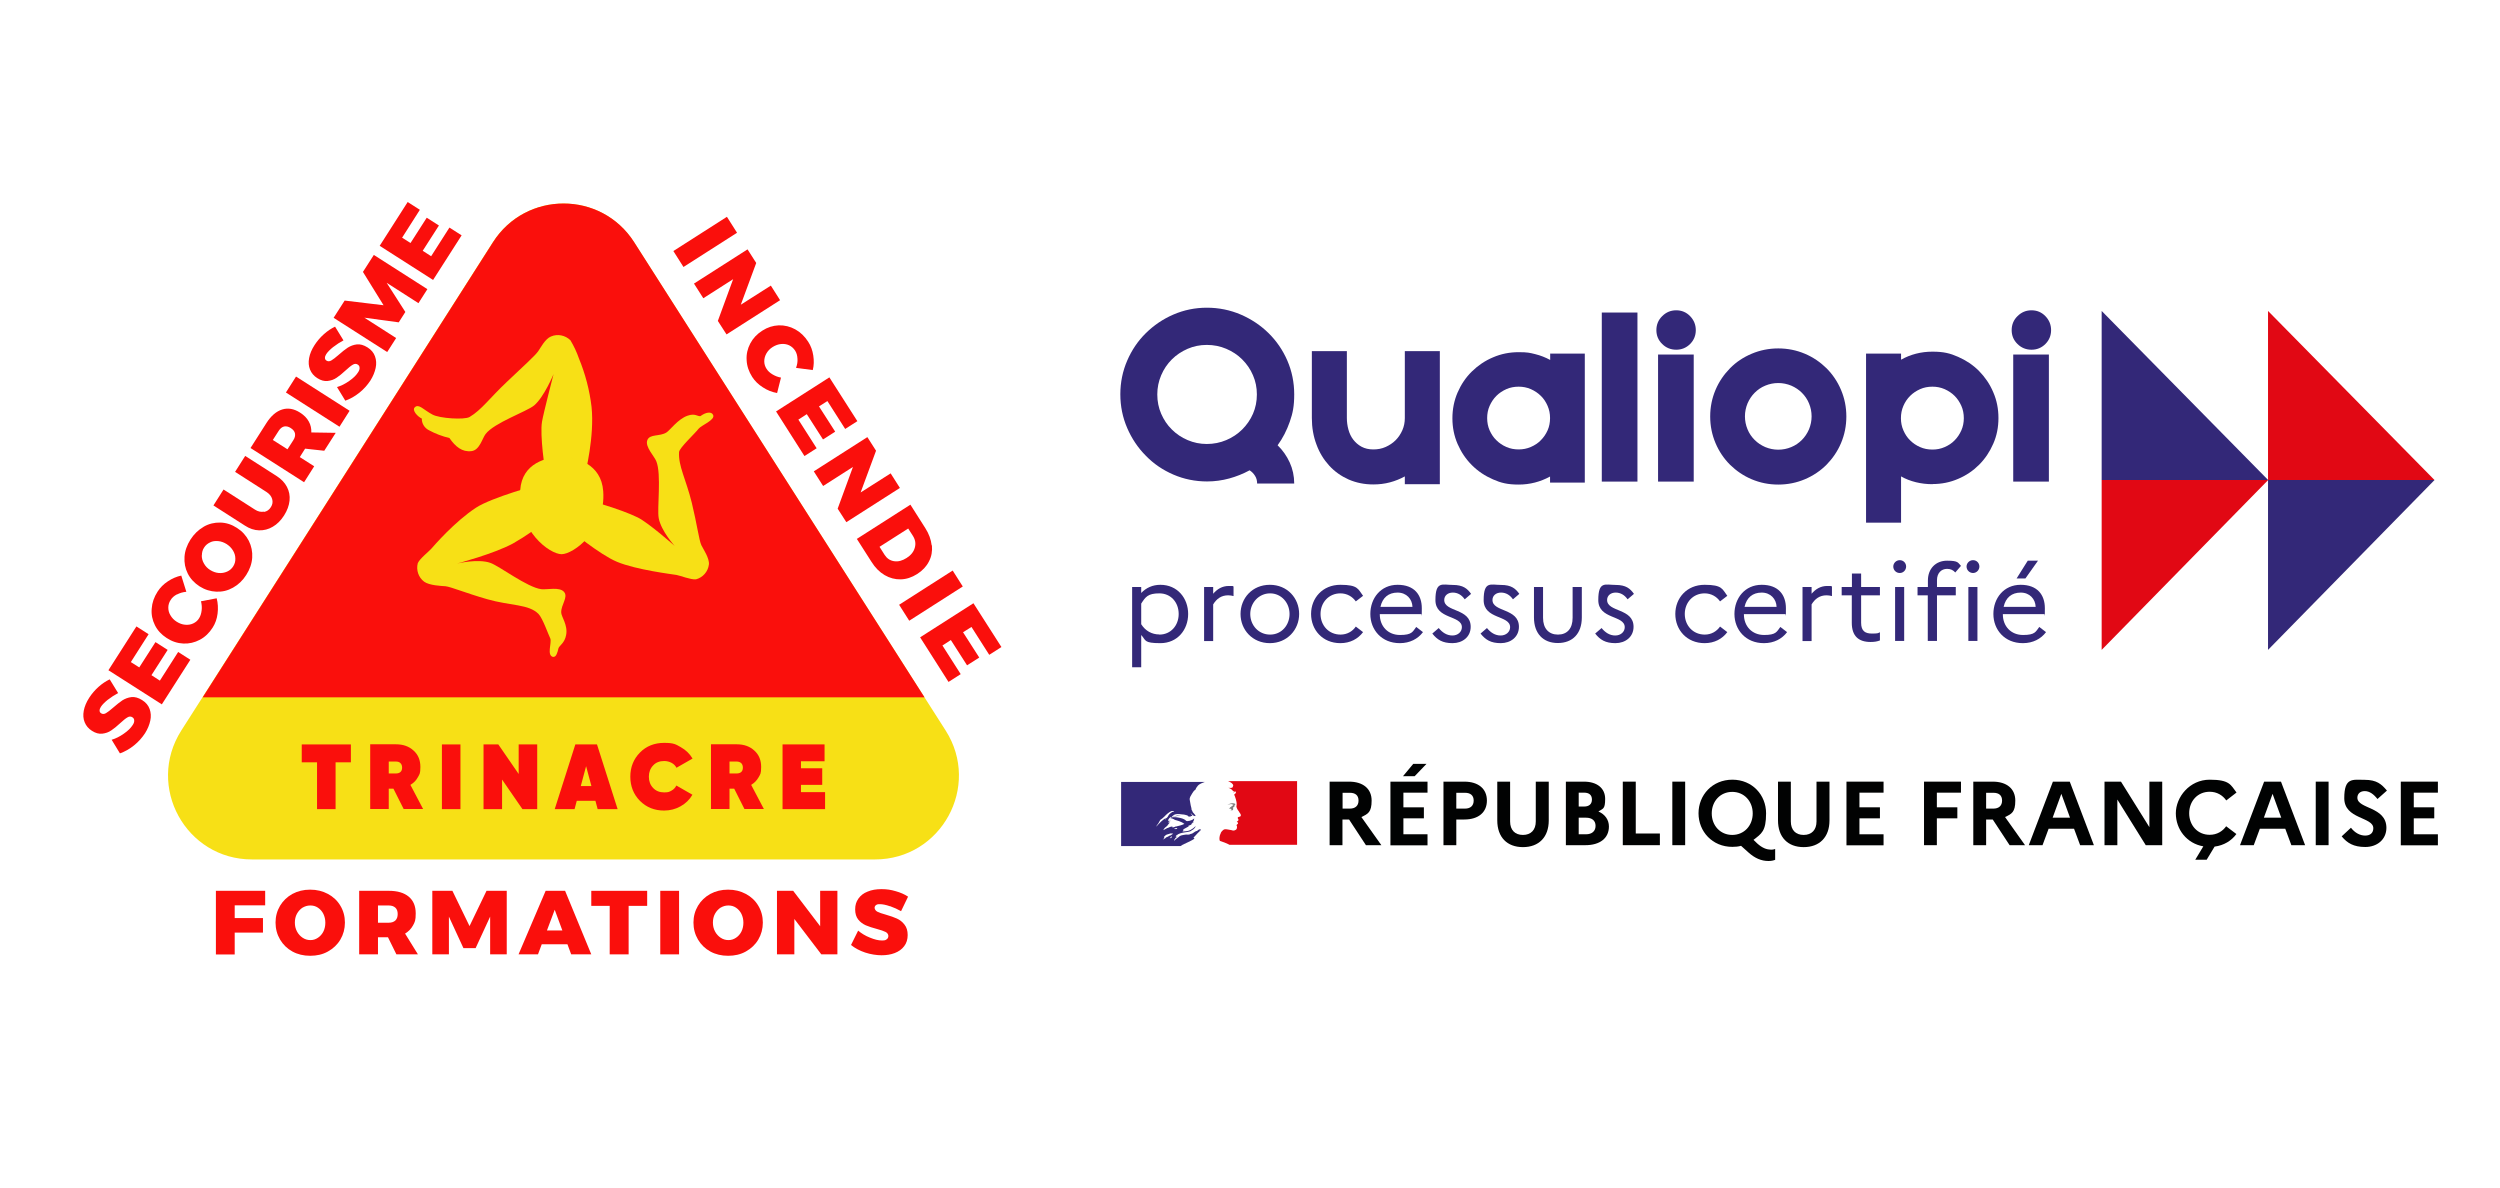
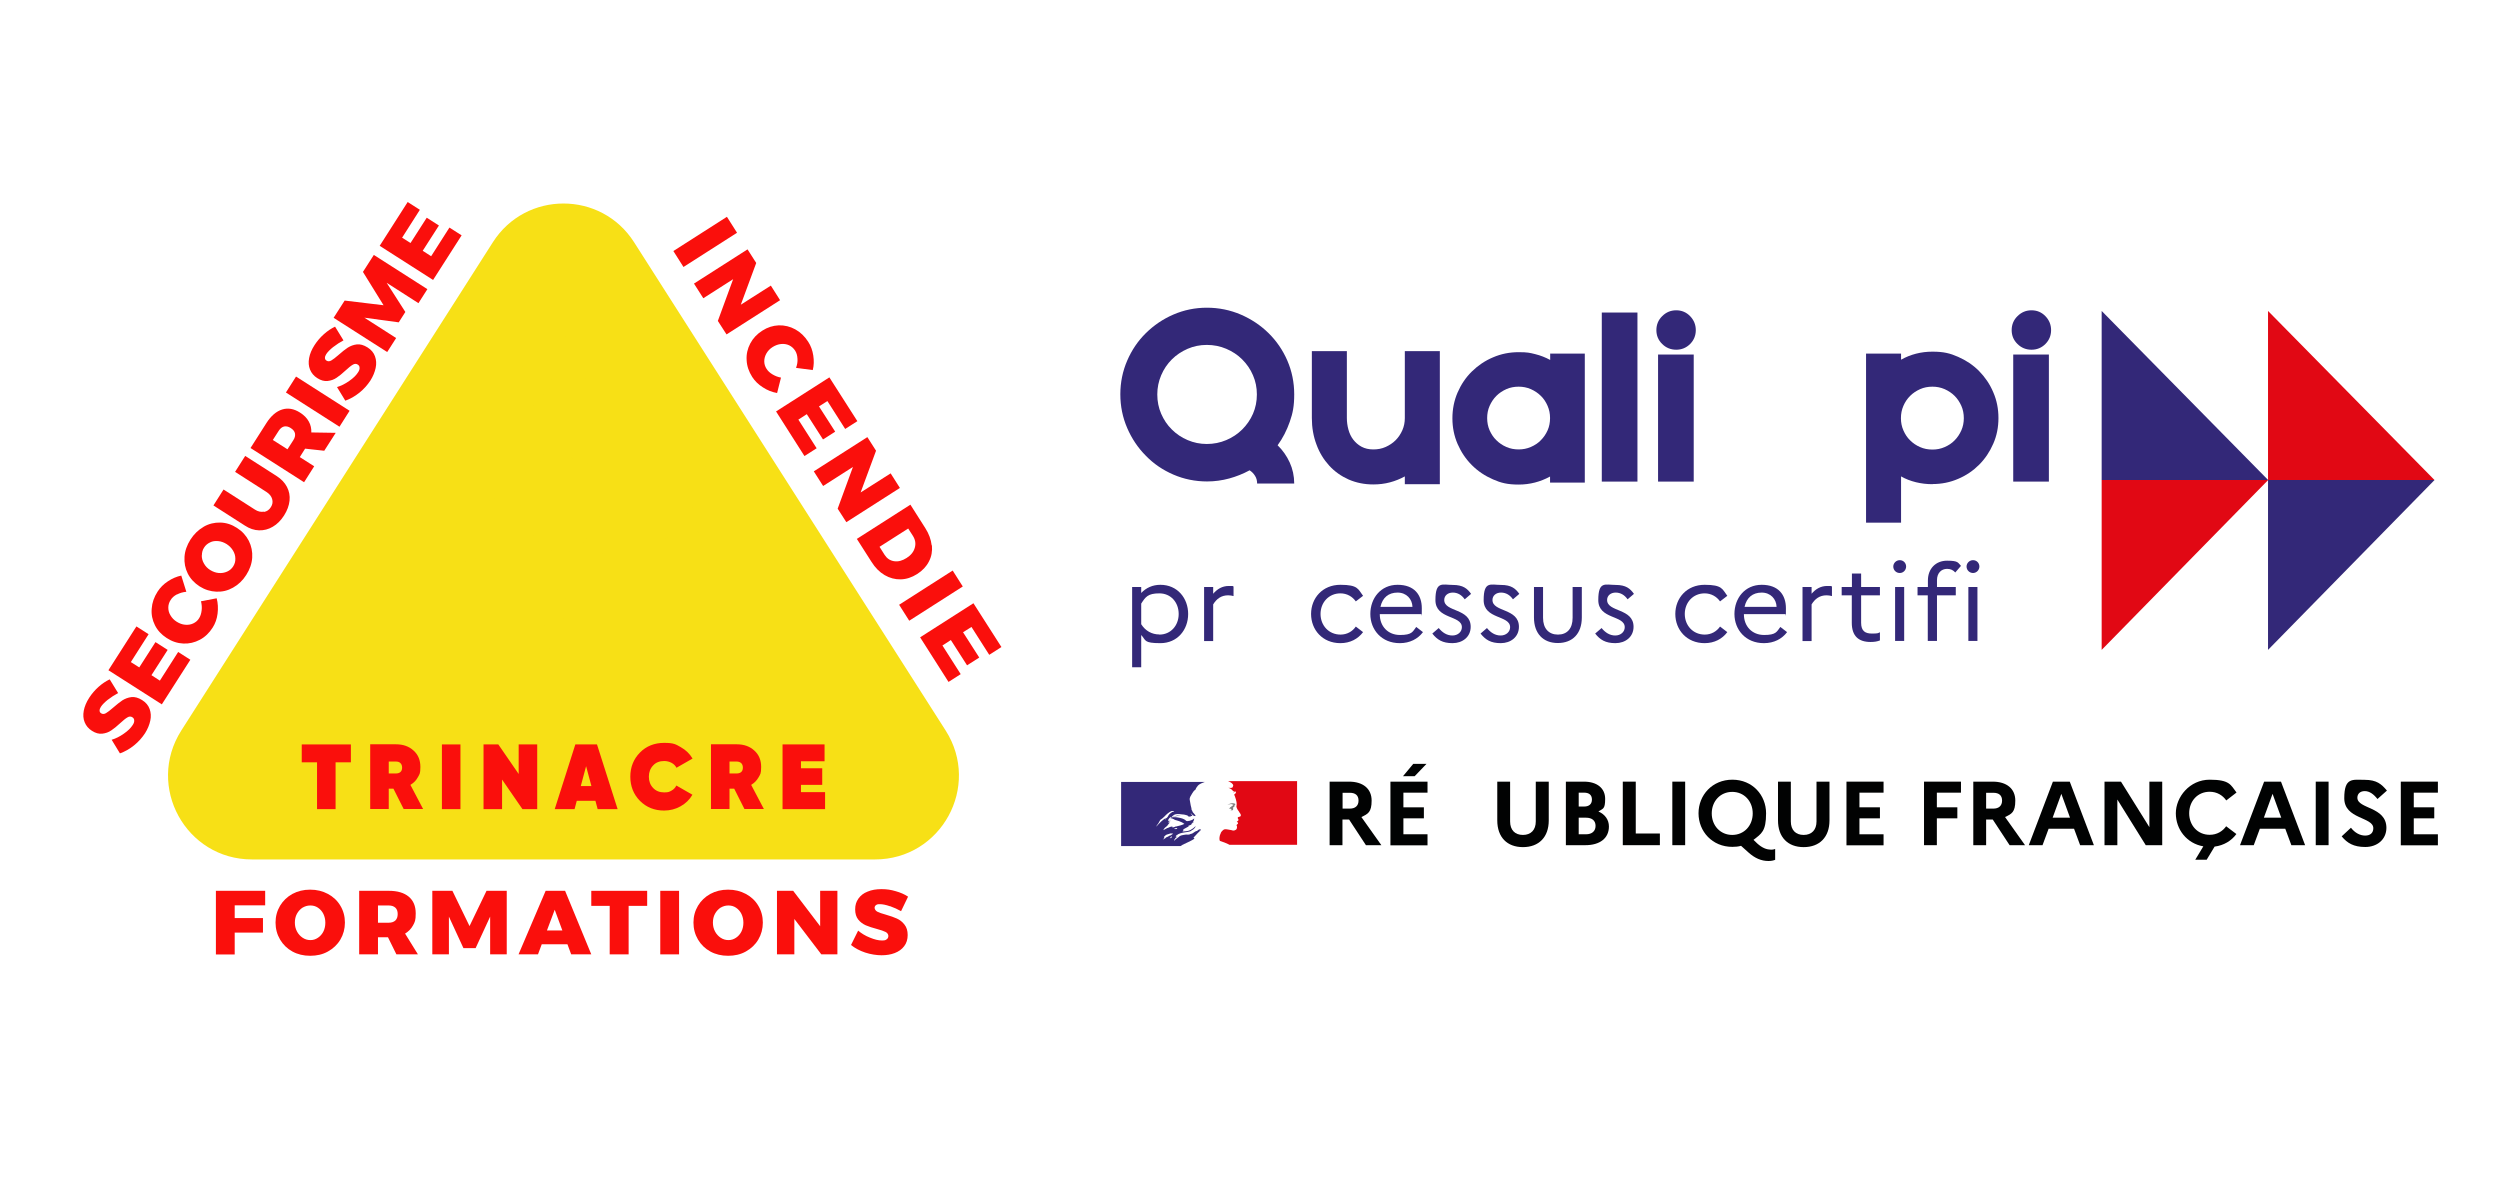
<svg xmlns="http://www.w3.org/2000/svg" id="Calque_1" viewBox="0 0 1928 915.9">
  <defs>
    <style>      .st0, .st1 {        fill: none;      }      .st2 {        fill: #e10814;      }      .st3 {        fill: gray;      }      .st4, .st5 {        fill-rule: evenodd;      }      .st4, .st6 {        fill: #f7e016;      }      .st5, .st7 {        fill: #fa0f0c;      }      .st1 {        stroke: #010202;        stroke-miterlimit: 10;        stroke-width: .2px;      }      .st8 {        fill: #293173;      }      .st9 {        fill: #332878;      }      .st10 {        fill: #010202;      }    </style>
  </defs>
  <g id="Texte_-_Vector">
    <g>
      <path class="st8" d="M908,645.6s0,0,0,0c.1,0,.3-.2.4-.2,0,0,0,0,0,0-.1,0-.2.2-.4.3" />
      <path class="st8" d="M926.1,639.5s0,0-.1,0c0,0,.1,0,.1,0" />
      <rect class="st0" x="863.4" y="239.9" width="1014.2" height="262.3" />
      <path class="st8" d="M926.2,639.7s0,0-.1,0c0,0,.1,0,.1,0" />
      <g>
        <path class="st9" d="M873.1,452.7h7v4.6c3.8-4,8.8-6.3,14.8-6.3,13.1,0,21.4,10.3,21.4,22.5s-8.3,22.5-21.4,22.5-11-2.2-14.8-6.3v24.9h-7v-62ZM894.1,489.4c8.8,0,14.9-7,14.9-15.9s-6-15.9-14.9-15.9-10.7,2.8-14,7.9v15.9c3.2,5.1,8.2,7.9,14,7.9Z" />
        <path class="st9" d="M928.6,452.7h7v5.2c3.1-3.6,6.9-6,12.1-6s2.6.2,3.6.5v7.3c-1.2-.3-2.5-.6-4.1-.6-5.5,0-9,2.8-11.6,7v28.3h-7v-41.6h0Z" />
-         <path class="st9" d="M1001.9,473.5c0,12.1-9.2,22.5-22.6,22.5s-22.6-10.3-22.6-22.5,9.1-22.5,22.6-22.5,22.6,10.3,22.6,22.5ZM994.5,473.5c0-8.7-6.4-15.9-15-15.9s-15.3,7.2-15.3,15.9,6.4,15.9,15.3,15.9,15-7.3,15-15.9Z" />
        <path class="st9" d="M1045.6,483.2l5.6,4.3c-3.9,5.2-9.9,8.5-17.5,8.5-13.8,0-22.6-10.3-22.6-22.5s8.8-22.5,22.6-22.5,13.6,3.4,17.5,8.5l-5.6,4.3c-2.6-3.7-6.8-6.2-11.9-6.2-8.9,0-15.3,7-15.3,15.9s6.4,15.9,15.4,15.9c5.1,0,9.3-2.5,11.8-6.2Z" />
        <path class="st9" d="M1079.5,496c-14,0-22.7-10.3-22.7-22.5s8.1-22.5,21-22.5,18.7,7.7,18.7,18.1-.2,3.3-.5,4.5h-31.9v.2c0,9.2,6.3,15.9,15.6,15.9s9.7-2.5,12.5-6.2l5.2,4c-3.9,5.2-10.1,8.5-17.8,8.5ZM1064.6,468h24.7c-.2-6-4.6-11-11.5-11s-11.6,3.8-13.2,11Z" />
        <path class="st9" d="M1109.5,484.3c2.9,3.6,6.4,5.8,10.6,5.8s7.3-2.8,7.3-6.4c0-9.4-20.4-5.9-20.4-20.9s5.5-11.7,13.4-11.7,11.2,2.8,14.1,6.9l-4.9,4.2c-2.3-3.3-5.4-5.2-9.2-5.2s-6.6,2.3-6.6,5.7c0,9.5,20.4,6.2,20.4,20.7,0,7.8-6.3,12.6-14,12.6s-11.8-2.6-15.6-7.4l5-4.3Z" />
        <path class="st9" d="M1146.7,484.3c2.9,3.6,6.4,5.8,10.6,5.8s7.3-2.8,7.3-6.4c0-9.4-20.4-5.9-20.4-20.9s5.5-11.7,13.4-11.7,11.2,2.8,14.1,6.9l-4.9,4.2c-2.3-3.3-5.4-5.2-9.2-5.2s-6.6,2.3-6.6,5.7c0,9.5,20.4,6.2,20.4,20.7,0,7.8-6.3,12.6-14,12.6s-11.8-2.6-15.6-7.4l5-4.3Z" />
        <path class="st9" d="M1212.8,452.7h7.1v23.5c0,12.5-7.2,19.7-18.5,19.7s-18.4-7.3-18.4-19.7v-23.5h7v23.8c0,8.2,4.4,12.9,11.5,12.9s11.3-4.7,11.3-12.9v-23.8h0Z" />
        <path class="st9" d="M1235.1,484.3c2.9,3.6,6.4,5.8,10.6,5.8s7.3-2.8,7.3-6.4c0-9.4-20.4-5.9-20.4-20.9s5.5-11.7,13.4-11.7,11.2,2.8,14.1,6.9l-4.9,4.2c-2.3-3.3-5.4-5.2-9.2-5.2s-6.6,2.3-6.6,5.7c0,9.5,20.4,6.2,20.4,20.7,0,7.8-6.3,12.6-14,12.6s-11.8-2.6-15.6-7.4l5-4.3Z" />
        <path class="st9" d="M1326.5,483.2l5.6,4.3c-3.9,5.2-9.9,8.5-17.5,8.5-13.8,0-22.6-10.3-22.6-22.5s8.8-22.5,22.6-22.5,13.6,3.4,17.5,8.5l-5.6,4.3c-2.6-3.7-6.8-6.2-11.9-6.2-8.9,0-15.3,7-15.3,15.9s6.4,15.9,15.4,15.9c5.1,0,9.2-2.5,11.8-6.2Z" />
        <path class="st9" d="M1360.3,496c-14,0-22.7-10.3-22.7-22.5s8.1-22.5,21-22.5,18.7,7.7,18.7,18.1-.2,3.3-.5,4.5h-31.9v.2c0,9.2,6.3,15.9,15.6,15.9s9.7-2.5,12.5-6.2l5.2,4c-3.9,5.2-10.1,8.5-17.8,8.5ZM1345.4,468h24.7c-.2-6-4.6-11-11.5-11s-11.6,3.8-13.2,11Z" />
        <path class="st9" d="M1390.1,452.7h7v5.2c3.1-3.6,6.9-6,12.1-6s2.6.2,3.6.5v7.3c-1.2-.3-2.5-.6-4.1-.6-5.5,0-9,2.8-11.6,7v28.3h-7v-41.6Z" />
        <path class="st9" d="M1428.2,459.1h-7.9v-6.4h7.9v-10.4h7.1v10.4h14.5v6.4h-14.5v21.2c0,6.5,3.3,8.3,8.3,8.3s4.6-.3,6.2-1v6.3c-2,.8-4.2,1.2-7.2,1.2-9.3,0-14.5-4.6-14.5-14.8v-21.2Z" />
        <path class="st9" d="M1460.1,436.9c0-2.6,2.2-4.9,5-4.9s4.9,2.2,4.9,4.9-2.1,5-4.9,5-5-2.2-5-5ZM1461.5,452.7h7v41.6h-7v-41.6Z" />
        <path class="st9" d="M1486.8,452.7v-5.1c0-8.9,5.9-15.2,14.8-15.2s8.3,1.6,10.7,4l-4.4,5.1c-1.5-1.7-3.4-2.8-6.3-2.8-4.5,0-7.8,3.3-7.8,8.7v5.3h14.5v6.4h-14.5v35.2h-7.1v-35.2h-7.9v-6.4s7.9,0,7.9,0Z" />
        <path class="st9" d="M1516.6,436.9c0-2.6,2.2-4.9,5-4.9s4.9,2.2,4.9,4.9-2.2,5-4.9,5-5-2.2-5-5ZM1518,452.7h7v41.6h-7v-41.6Z" />
-         <path class="st9" d="M1560,496c-14,0-22.7-10.3-22.7-22.5s8.1-22.5,21-22.5,18.7,7.7,18.7,18.1-.2,3.3-.5,4.5h-31.9v.2c0,9.2,6.3,15.9,15.6,15.9s9.7-2.5,12.5-6.2l5.2,4c-3.9,5.2-10.1,8.5-17.8,8.5ZM1545.2,468h24.7c-.2-6-4.6-11-11.5-11s-11.6,3.8-13.2,11ZM1555.2,446.1l8.6-13.7h7.9l-9.7,13.7h-6.9Z" />
      </g>
      <polygon class="st2" points="1620.8 370.2 1749.2 370.2 1620.8 501.2 1620.8 370.2" />
      <polygon class="st9" points="1620.8 370.2 1749.2 370.2 1620.8 239.8 1620.8 370.2" />
      <polygon class="st9" points="1749.1 370.2 1877.5 370.2 1749.1 501.2 1749.1 370.2" />
      <polygon class="st2" points="1749.1 370.2 1877.5 370.2 1749.1 239.8 1749.1 370.2" />
      <path class="st9" d="M920.4,646c.5-.5,1.1-1.1,1.6-1.7h0c1-1.1,2-2.2,3.1-3.2.4-.3.7-.6,1-.8,0,0,0-.3.2-.4-.5.2-.7.6-1.2.8,0,0-.2,0,0-.2.3-.2.7-.5,1-.8h0c0,0,0,0,0-.2-1.2-.2-2.2.6-3,1.4-.2,0-.4,0-.5,0-1.4.5-2.4,1.7-3.8,2.2v-.2c-.6.2-1.1.5-1.7.7-.8.2-1.6,0-2.4,0-1.1.1-2.3.4-3.4.6h0c-.6.2-1.2.4-1.7.7,0,0,0,0,0,0,0,0,0,.1-.1.2-.2.2-.4.4-.6.5-.6.3-1,.8-1.5,1.2,0,0,0,0-.2,0-.5.5-1,1-1.5,1.4,0,0-.2,0-.3,0h0s0,0,0-.1c0-.1.2-.3.2-.4,0-.2.2-.3.3-.4.1-.2.2-.4.4-.6,0,0,0,0,0-.1,0,0,0,0-.1,0,.5-.4,1-.8,1.6-1.2h0c0,0-.2,0-.1-.1,0,0,.1-.2.2-.3,0,0,0,0,0,0h0c-.2,0-.3.1-.4.2-.2.2-.4.6-.7.6s0,0-.1,0c0,0,0,0,0,0h0s0,0,0,0c0,0,0,0,0,0,0,0,0,0,0,0,0,0,0,0,0,0,0,0,0,0,0,0,0,0,0,0,0-.1,0,0,0,0,0,0,0,0,0-.1.1-.2,0,0,0,0,0,0,0,0,0-.1,0-.2,0,0,0-.1,0-.2.2-.2.4-.4.6-.6h0c.4-.2.7-.4,1.1-.6,0,0,.1,0,.2-.1-.5.2-1,.4-1.5.7,0,0-.1,0-.2,0,0,0-.1,0-.2,0,0,0,0,0,0,0,0-.2.4-.3.6-.5,0,0,.2,0,.2,0,3-2.3,7.1-1.8,10.6-3,.3-.2.6-.4.8-.6.5-.2.8-.6,1.4-.9.7-.6,1.3-1.2,1.6-2.2,0,0,0-.2,0-.2-1.2,1.3-2.6,2.3-4.1,3.1-2,1-4.1.8-6.2,1.1.1-.2.3-.2.5-.2,0-.3.2-.4.4-.6h.3c0,0,0-.2.2-.2.2,0,.5,0,.4,0-.3-.4-.8.3-1.3,0,.2-.2.1-.5.3-.6h.4c0-.2.2-.4.2-.4,1.4-.8,2.7-1.5,4-2.2-.3,0-.5.3-.7,0,.2,0,0-.3.2-.3,1-.3,1.9-.8,2.9-1.2-.4,0-.7.3-1,0,.2,0,.3-.3.6-.3v-.3c0,0,0,0,.2,0,0,0-.2,0-.2,0,0-.2.4,0,.6-.3,0,0-.3,0-.3,0,.3-.4.8-.5,1.2-.6,0-.2-.4,0-.4-.2s0,0,.2,0h-.2c-.2,0,0-.3,0-.4.6-.7.6-1.5.8-2.2,0,0-.2,0-.2,0-.9,1-2.4,1.4-3.8,1.8h-.5c-.5.2-1.1.2-1.6,0-.4-.2-.6-.5-.9-.8-.8-.5-1.5-.8-2.3-1.1-2.3-.7-4.8-1.1-7.2-1,1-.6,2.2-.6,3.3-.9,1.6-.5,3.1-1,4.8-.9-.3,0-.7,0-.9,0-1.3,0-2.6.3-4,.6-.9.2-1.8.6-2.7.8-.6.2-.8.7-1.5.7v-.3c.9-1.1,2.1-2.2,3.5-2.3,1.7-.3,3.3,0,5,.2,1.2,0,2.3.4,3.5.7.5,0,.6.7.9.8.6.2,1.1,0,1.7.4,0-.2,0-.4,0-.6.4-.4.8,0,1.2,0,.7-.5-.7-1.3-1-2,0,0,.1-.2.1-.2.7.7,1.3,1.4,2.2,1.9.5.2,1.6.5,1.4,0-.5-1-1.4-1.9-2.2-2.8v-.4c-.2,0-.2,0-.3-.2v-.4c-.4-.2-.3-.6-.5-.8-.3-.5,0-1.1-.3-1.7-.2-.6-.3-1-.4-1.6-.3-1.6-.6-3-.8-4.5-.2-1.8,1-3.2,1.9-4.8.6-1.1,1.4-2.2,2.6-3,.3-1.1,1-2,1.8-3,.8-.9,2-1.5,2.9-1.9,1.3-.6,2.5-1,2.5-1h-64.6v49.5h45.8c1.8-1.3,3.6-1.9,6-3.1,1.2-.6,3.8-1.8,4.8-2.7M906.1,639.3c-.2,0-.6,0-.5,0,0-.5.8-.5,1.1-.6.2,0,.5-.3.7-.2.2.3.5.2.6.4-.6.6-1.3.3-2,.6M891.8,637.3s0,0,0-.2c1.2-1.6,2.2-3.1,3-4.8,1.2-.7,2.2-1.6,3.2-2.6,1.6-1.7,3.3-3.2,5.2-4.1.7-.3,1.7-.2,2.4,0-.3.4-.8.3-1.1.6,0,0-.2,0-.3,0,.1-.1.1-.2.1-.3-1,1-2.3,1.5-3,2.7-.6.9-.9,2.2-2.2,2.4-.4,0,0-.3,0-.2-2.9,1.8-4.9,3.9-7.2,6.5M899.5,631.1c0,.2-.2.2-.3.4,0,.2-.2.3-.4.4,0,0-.2,0-.2,0,0-.4.4-.8.7-.8.1,0,.1,0,.1.2M903.9,645.1c0,.1-.1.2-.2.3.1,0,.2,0,.1.2-.2.2-.4.4-.7.5,0,0,0,0-.1,0-.1,0-.2.2-.4.3-.1,0-.6,0-.5-.1.2-.2.4-.4.7-.6.1-.1.3-.2.4-.4,0,0,.1-.2.2-.2,0,0,.6,0,.5,0M902.2,644.3s0,0,0,0c-.4.2-.7.5-1.1.7-.4.2-.8.4-1.2.6t0,0s0,0-.2,0c-.4.2-.6.4-.9.7,0,0,0,0-.1.1h0s0,0,0,0c0,0,0,0-.1.1h0s0,0,0,0c0,0-.1.1-.2.2,0,0,0,0-.1.1,0,0-.2,0-.2,0h0c0,0-.1,0-.2,0,0,0,0,0-.2,0,0,0,0,0,0,0,0,0,0,0,0,0-.1,0-.2.2-.3.3-.2.2-.4.4-.6.6,0,0,0,0,0,0,0,0,0,0,0,0h0q0,0,0,0h0s0,0,0,.1h0s0,0,0,0c0,0,0,0,0,0h0c0,0,0-.2,0-.2h0s0,0,0,0c.1-.1.2-.2.3-.4h0s0,0,0-.1l.2-.2s0,0,0,0c0-.1.2-.3.3-.4,0,0,0,0,0,0,0,0,0,0,0,0,0,0,0-.1.1-.2,0,0,0-.1.1-.2h0s0,0,0,0c0,0,0-.2,0-.2,0,0,0,0,0,0,0,0,0,0,0,0,0,0,0,0,0-.1h0c0,0,0,0,0-.1,0,0,0,0,0,0,.1-.2.2-.3.4-.5,0,0,0,0,0,0-.1.1-.2.2-.4.3,0,0-.3,0-.2-.1,0,0,.2-.1.2-.2,0,0,0,0,0,0,.2-.2.3-.4.5-.5.1,0,.2-.2.3-.2h0c0-.1.1-.2.2-.3t0,0c.9-.8,2.4-.8,3.6-1.4.5-.2,1,0,1.5,0,.3,0,.6,0,.8.2-.9.5-1.7,1-2.4,1.5M904.1,637.8c0,0,.3,0,.4-.2h-.8c0,0,0,0,0-.2-.5,0-1,.3-1.5.4-.7.2-1.2.7-2,.8-1,.4-1.9,1.2-3,1.6,0,0,0,0,0-.2,0-.3.5-.4.6-.7,0,0,0-.2-.1-.2.8-1,1.8-1.6,2.7-2.4v-.3c.3-.4.7-.6.9-1,0-.3.5-.7.9-.8,0,0-.3,0-.3-.3-.4,0-.7.2-1.1,0,.2-.2.4-.3.6-.3,0,0-.2,0-.2-.1,0-.2.2-.4.5-.5s.8,0,1.1-.4c-.6,0-1.4.2-2.1-.2.5-1.2,1.2-2.2,2.3-2.8,0,0,.3,0,.3,0,0,.5-.3.8-.8.9.8.2,1.5.2,2.2.6-.1.2-.3,0-.4,0,.5.3,1,0,1.5.5-.3.3-.6,0-.8,0,2.9.8,6,1.5,8.4,3.4-2.1,1-4.2,1.5-6.4,2-.3,0-.5,0-.7,0,0,0,0,.3-.1.3-.4,0-.6,0-.9.2-.3.2-.9.3-1.2,0" />
      <path class="st2" d="M1000.2,602.4h-53.2s.1,0,.5.2c.4.2,1,.5,1.4.7.7.4,1.3.8,1.8,1.5.2.3.5.8.3,1.2-.2.5-.3,1.2-.7,1.4-.6.3-1.3.3-2,.2-.4,0-.7,0-1.1-.2,1.4.6,2.7,1.2,3.6,2.5.1.2.5.3.8.3s0,.2,0,.3c-.2.2-.4.3-.3.6h.3c.5-.2.4-1.1,1-.8.5.3.7.9.4,1.4-.4.4-.8.6-1.1.9,0,.2,0,.5,0,.6.3.4.4.7.5,1.1.3.7.4,1.4.7,2.1.4,1.4.7,2.8.6,4.2,0,.7-.4,1.4,0,2.2.2.7.6,1.3,1,2,.4.6.8.9,1,1.5.6.9,1.6,1.9,1.1,3-.3.7-1.3.5-2,.9-.6.5-.1,1.2.2,1.7.5.8-.6,1.4-1.2,1.7.2.3.6.2.6.4,0,.5.6.7.3,1.2-.4.6-1.5.8-.9,1.7.4.7.1,1.4,0,2.1-.3.8-1,1.2-1.7,1.4-.6.2-1.2.2-1.8,0-.2,0-.4-.2-.6-.2-1.6-.2-3.2-.7-4.8-.7-.5,0-.9.2-1.3.4-.4.3-.8.6-1.1,1h0c0,0-.1.2-.2.2,0,0,0,0-.1.1,0,0,0,0,0,0-.3.3-.5.7-.7,1.1,0,0,0,0,0,0s0,0,0,.1c-.3.6-.5,1.1-.7,1.7-.6,2.1-.4,4,0,4.4.1.1,3.1,1,5.1,1.9,1,.4,1.6.8,2.2,1.1h52.2v-49.5h0Z" />
      <path class="st3" d="M950.2,620.4c.4,0,.9,0,.9.3-.2.7-1.3.9-1.9,1.7h-.3c-.3.2-.2.7-.5.7-.3,0-.6,0-.8,0,.4.4.8.6,1.4.6,0,0,.3.2.3.4,0,0,0,0,.2,0,0,0,.2,0,.2,0v.4c-.3.4-.7.2-1.1.3.7.2,1.5.2,2.1,0,.6-.2,0-1.1.4-1.6-.2,0,0-.3-.2-.3.2-.2.4-.5.6-.6.2,0,.5,0,.6-.3,0-.2-.4-.3-.3-.5.6-.4,1-.9.8-1.5,0-.3-.8-.3-1.3-.5-.5-.2-1,0-1.6,0-.5,0-.9.3-1.4.4-.6.2-1.2.6-1.8.9.7-.3,1.3-.4,2.1-.6.6,0,1-.2,1.6,0" />
      <g>
        <path class="st10" d="M1025.4,602.8h15c10.8,0,17.4,5.5,17.4,14.6s-2.9,10.3-7.9,12.7l15.4,21.7h-11.9l-13-19.8h-5.1v19.8h-9.9v-49h0ZM1035.4,611.3v12.3h5.6c4.2,0,6.7-2.2,6.7-6.2s-2.4-6-6.7-6h-5.6Z" />
        <path class="st10" d="M1072.3,602.8h28.6v8.5h-18.6v11.3h15.8v8.5h-15.8v12.3h18.6v8.5h-28.6v-49ZM1082,598.6l7.9-9.5h10.2l-9.1,9.5h-9Z" />
-         <path class="st10" d="M1113.1,602.8h16.2c10.8,0,17.4,5.5,17.4,14.6s-6.6,14.6-17.4,14.6h-6.2v19.8h-9.9v-49.1ZM1123.1,611.3v12.3h6.7c4.2,0,6.7-2.2,6.7-6.2s-2.5-6-6.7-6h-6.7Z" />
        <path class="st10" d="M1184.5,602.8h9.9v29.9c0,12.9-7.6,20.6-19.9,20.6s-19.8-7.7-19.8-20.6v-29.9h9.9v30.7c0,6.6,3.7,10.4,9.9,10.4s9.9-3.9,9.9-10.4v-30.7Z" />
        <path class="st10" d="M1207.5,602.8h14c10.2,0,16.4,5.1,16.4,13.3s-1.8,7.4-5.2,9.7c5.2,2.3,8.1,6.5,8.1,11.6,0,9-6.9,14.4-18.2,14.4h-15v-49h0ZM1217.5,611.3v10.7h4.2c3.8,0,6-1.9,6-5.4s-2.2-5.3-6-5.3h-4.2ZM1217.5,630.6v12.8h5.6c4.6,0,7.4-2.4,7.4-6.5s-2.8-6.3-7.4-6.3h-5.6Z" />
        <path class="st10" d="M1251.6,602.8h9.9v40h18.6v9h-28.6v-49Z" />
        <path class="st10" d="M1289.7,602.8h9.9v49h-9.9v-49Z" />
        <path class="st10" d="M1365.5,655.3c1,0,2.4-.1,3.5-.6v8.4c-1.6.6-3,.9-5.2.9-5.5,0-10.5-2.2-15.3-6.5l-5.8-5.2c-2.1.6-4.3.8-6.7.8-15.5,0-26.1-11.9-26.1-25.9s10.6-25.9,26.1-25.9,26,11.9,26,25.9-3.6,15.7-9.7,20.5l2.9,2.8c3.8,3.4,7.1,4.7,10.3,4.7ZM1351.7,627.3c0-9.4-6.6-16.6-15.8-16.6s-15.8,7.2-15.8,16.6,6.6,16.6,15.8,16.6c9.2,0,15.8-7.2,15.8-16.6Z" />
        <path class="st10" d="M1401,602.8h9.9v29.9c0,12.9-7.6,20.6-19.9,20.6s-19.8-7.7-19.8-20.6v-29.9h9.9v30.7c0,6.6,3.7,10.4,9.9,10.4s9.9-3.9,9.9-10.4v-30.7Z" />
        <path class="st10" d="M1424,602.8h28.6v8.5h-18.6v11.3h15.8v8.5h-15.8v12.3h18.6v8.5h-28.6v-49Z" />
        <path class="st10" d="M1483.7,602.8h28.6v8.5h-18.6v11.3h15.8v8.5h-15.8v20.7h-9.9v-49Z" />
        <path class="st10" d="M1521.8,602.8h15c10.8,0,17.4,5.5,17.4,14.6s-2.9,10.3-7.9,12.7l15.4,21.7h-11.9l-13-19.8h-5.1v19.8h-9.9v-49ZM1531.7,611.3v12.3h5.6c4.2,0,6.7-2.2,6.7-6.2s-2.4-6-6.7-6h-5.6Z" />
        <path class="st10" d="M1583.2,602.8h13l18.6,49h-10.6l-4.7-12.7h-19.6l-4.7,12.7h-10.6l18.6-49ZM1596.4,630.6l-6.7-18.4-6.7,18.4h13.4Z" />
        <path class="st10" d="M1623,602.8h12.7l21.9,35.1v-35.1h9.9v49h-12.7l-21.9-35.2v35.2h-9.9v-49Z" />
        <path class="st10" d="M1716.8,637.2l7.9,6c-3.8,5.2-9.7,8.8-16.8,9.7l-6.1,10.1h-8.8l6.2-10.3c-12.7-2.2-21.2-13-21.2-25.5s10.6-25.9,26.1-25.9,16.2,4,20.7,9.9l-7.9,6.1c-2.8-4-7.2-6.7-12.8-6.7-9.3,0-15.8,7.2-15.8,16.6s6.6,16.6,15.8,16.6c5.6,0,10-2.7,12.8-6.7Z" />
        <path class="st10" d="M1746.1,602.8h13l18.6,49h-10.6l-4.7-12.7h-19.6l-4.7,12.7h-10.6l18.6-49ZM1759.3,630.6l-6.7-18.4-6.7,18.4h13.4Z" />
        <path class="st10" d="M1785.9,602.8h9.9v49h-9.9v-49Z" />
        <path class="st10" d="M1813.1,638.4c2.9,3.8,6.9,6,10.9,6s6.3-2.1,6.3-5.7c0-8.8-22.4-6.8-22.4-23.1s6.4-14.2,15.7-14.2,13,3.3,17.2,8.3l-7.3,6.5c-2.9-3.7-6.1-6.1-9.8-6.1s-5.7,2.2-5.7,5.1c0,8.8,22.4,6.7,22.4,23.3-.1,9.1-7.3,14.7-16.3,14.7s-13.9-3-18.2-8.2l7.2-6.7Z" />
        <path class="st10" d="M1851.5,602.8h28.6v8.5h-18.6v11.3h15.8v8.5h-15.8v12.3h18.6v8.5h-28.6v-49Z" />
      </g>
      <g>
        <path class="st9" d="M930.8,237.3c9.2,0,17.9,1.8,26.1,5.3,8.1,3.5,15.3,8.3,21.4,14.3,6.1,6,11,13.1,14.5,21.2,3.5,8.1,5.3,16.8,5.3,26s-1.1,14.5-3.4,21.1-5.4,12.7-9.4,18.2c3.9,3.8,7,8.2,9.3,13.2s3.5,10.5,3.5,16.3h-28.6c0-2.2-.5-4.2-1.6-5.9-1.1-1.8-2.5-3.2-4.2-4.3-5,2.7-10.2,4.8-15.7,6.3-5.5,1.5-11.2,2.3-17.1,2.3-9.2,0-17.9-1.8-26-5.3-8.1-3.5-15.2-8.3-21.2-14.5-6.1-6.1-10.9-13.3-14.4-21.4-3.5-8.1-5.3-16.8-5.3-26s1.8-17.9,5.3-26c3.5-8.1,8.3-15.2,14.4-21.2s13.1-10.8,21.2-14.3c8.1-3.5,16.7-5.3,25.9-5.3ZM892.5,304.2c0,5.3,1,10.3,3,14.9s4.7,8.7,8.2,12.1c3.5,3.5,7.5,6.2,12.2,8.2,4.7,2,9.6,3,14.8,3s10.3-1,15-3c4.7-2,8.8-4.7,12.3-8.2,3.5-3.5,6.3-7.5,8.3-12.1,2-4.6,3-9.6,3-14.9s-1-10.2-3-14.8c-2-4.7-4.8-8.7-8.3-12.2s-7.6-6.2-12.3-8.2c-4.7-2-9.7-3-15-3s-10.2,1-14.8,3-8.7,4.7-12.2,8.2c-3.5,3.5-6.2,7.5-8.2,12.2-2,4.7-3,9.6-3,14.8Z" />
        <path class="st9" d="M1059,373.6c-6.8,0-13.1-1.3-18.9-3.8-5.8-2.6-10.8-6.1-15-10.7-4.2-4.6-7.5-9.9-9.8-16.2-2.4-6.3-3.6-13.1-3.6-20.5v-51.6h27v51.6c0,3,.4,6,1.2,8.9.8,2.9,2,5.5,3.7,7.7,1.7,2.2,3.8,4.1,6.4,5.5s5.6,2.1,9.1,2.1,6.6-.6,9.5-1.9c2.9-1.3,5.5-3,7.7-5.2s3.9-4.8,5.2-7.7c1.3-3,1.9-6.1,1.9-9.4v-51.6h27v102.6h-27v-6c-3.5,1.9-7.3,3.5-11.5,4.6-4.1,1.1-8.4,1.6-12.7,1.6Z" />
        <path class="st9" d="M1195.4,272.7h26.8v99.5h-26.8v-4.7c-7.5,4.1-15.6,6.2-24.2,6.2s-13.7-1.3-19.8-4c-6.2-2.7-11.6-6.3-16.3-11s-8.3-10.1-11-16.3c-2.7-6.2-4-12.8-4-19.8s1.3-13.7,4-19.9c2.7-6.2,6.3-11.6,11-16.2,4.7-4.6,10.1-8.3,16.3-10.9,6.2-2.7,12.8-4,19.8-4s8.6.5,12.7,1.5c4.1,1,7.9,2.5,11.6,4.5v-4.7ZM1171.2,346.6c3.3,0,6.4-.6,9.4-1.9,3-1.3,5.6-3,7.7-5.2,2.2-2.2,3.9-4.7,5.2-7.6,1.3-2.9,1.9-6.1,1.9-9.5s-.6-6.4-1.9-9.4-3-5.6-5.2-7.7c-2.2-2.2-4.8-3.9-7.7-5.2-3-1.3-6.1-1.9-9.4-1.9s-6.6.6-9.5,1.9-5.5,3-7.7,5.2c-2.2,2.2-3.9,4.8-5.2,7.7s-1.9,6.1-1.9,9.4.6,6.6,1.9,9.5c1.3,2.9,3,5.5,5.2,7.6,2.2,2.2,4.7,3.9,7.7,5.2,2.9,1.3,6.1,1.9,9.5,1.9Z" />
        <path class="st9" d="M1262.8,241v130.4h-27.5v-130.4s27.5,0,27.5,0Z" />
        <path class="st9" d="M1292.7,239.3c4.2,0,7.8,1.5,10.7,4.5,2.9,3,4.4,6.6,4.4,10.8s-1.5,7.8-4.4,10.7c-2.9,2.9-6.5,4.4-10.7,4.4s-7.9-1.5-10.8-4.4c-3-2.9-4.5-6.5-4.5-10.7s1.5-7.9,4.5-10.8c3-3,6.6-4.5,10.8-4.5ZM1302.4,273.4h3.8v98h-27.5v-98h23.7Z" />
-         <path class="st9" d="M1371.4,268.7c7.3,0,14.1,1.4,20.5,4.1,6.4,2.7,11.9,6.5,16.7,11.2,4.7,4.7,8.5,10.3,11.2,16.7,2.7,6.4,4.1,13.2,4.1,20.5s-1.4,14.1-4.1,20.5c-2.7,6.4-6.5,11.9-11.2,16.7-4.7,4.7-10.3,8.5-16.7,11.2-6.4,2.7-13.2,4.1-20.5,4.1s-14.1-1.4-20.5-4.1c-6.4-2.7-11.9-6.5-16.7-11.2-4.7-4.7-8.5-10.3-11.2-16.7-2.7-6.4-4.1-13.2-4.1-20.5s1.4-14.1,4.1-20.5c2.7-6.4,6.5-11.9,11.2-16.7s10.3-8.5,16.7-11.2c6.4-2.7,13.2-4.1,20.5-4.1ZM1371.4,346.8c3.5,0,6.9-.7,10-2,3.2-1.3,5.9-3.2,8.2-5.5,2.3-2.3,4.1-5,5.5-8.2,1.3-3.2,2-6.5,2-10s-.7-6.9-2-10c-1.3-3.2-3.2-5.9-5.5-8.2s-5-4.1-8.2-5.5c-3.2-1.3-6.5-2-10-2s-6.9.7-10,2c-3.2,1.3-5.9,3.2-8.2,5.5-2.3,2.3-4.1,5-5.5,8.2-1.3,3.2-2,6.5-2,10s.7,6.9,2,10c1.3,3.2,3.2,5.9,5.5,8.2,2.3,2.3,5,4.1,8.2,5.5,3.2,1.3,6.5,2,10,2Z" />
        <path class="st9" d="M1490.3,373.4c-4.4,0-8.6-.5-12.7-1.5-4.1-1-8-2.5-11.5-4.5v35.7h-27v-130.4h27v4.7c7.3-4.1,15.4-6.2,24.2-6.2s13.7,1.3,19.8,4,11.6,6.3,16.2,11c4.6,4.7,8.3,10.1,10.9,16.3,2.7,6.2,4,12.8,4,19.9s-1.3,13.7-4,19.8c-2.7,6.2-6.3,11.6-10.9,16.2s-10,8.3-16.2,10.9c-6.2,2.7-12.8,4-19.8,4ZM1490.3,298.2c-3.4,0-6.6.6-9.5,1.9s-5.5,3-7.7,5.2c-2.2,2.2-3.9,4.7-5.2,7.7s-1.9,6.1-1.9,9.5.6,6.4,1.9,9.4c1.3,3,3,5.6,5.2,7.7,2.2,2.2,4.7,3.9,7.7,5.2,2.9,1.3,6.1,1.9,9.5,1.9s6.4-.6,9.4-1.9c3-1.3,5.6-3,7.7-5.2,2.2-2.2,3.9-4.8,5.2-7.7,1.3-3,1.9-6.1,1.9-9.4s-.6-6.6-1.9-9.5c-1.3-2.9-3-5.5-5.2-7.7-2.2-2.2-4.8-3.9-7.7-5.2-3-1.3-6.1-1.9-9.4-1.9Z" />
        <path class="st9" d="M1566.7,239.3c4.2,0,7.8,1.5,10.7,4.5,2.9,3,4.4,6.6,4.4,10.8s-1.5,7.8-4.4,10.7c-2.9,2.9-6.5,4.4-10.7,4.4s-7.9-1.5-10.8-4.4c-3-2.9-4.5-6.5-4.5-10.7s1.5-7.9,4.5-10.8c3-3,6.6-4.5,10.8-4.5ZM1576.3,273.4h3.8v98h-27.5v-98h23.7Z" />
      </g>
      <line class="st1" x1="1761.5" y1="625" x2="1761.5" y2="636.2" />
    </g>
  </g>
  <g>
    <path class="st4" d="M674.9,662.8H194.3c-51,0-81.9-56.3-54.5-99.4l240.3-376.6c25.4-39.8,83.5-39.8,108.9,0l240.3,376.6c27.4,43-3.4,99.4-54.5,99.4Z" />
-     <path class="st0" d="M218.2,258.3h432.8v432.8H218.2v-432.8Z" />
+     <path class="st0" d="M218.2,258.3h432.8v432.8H218.2Z" />
    <g>
      <path class="st7" d="M270.6,574.1v13.8h-11.8v36.1h-14.3v-36.1h-11.8v-13.8h37.8Z" />
      <path class="st7" d="M311.3,623.9l-7.9-15.7h-3.6v15.7h-14.3v-49.9h19.9c5.5,0,10,1.6,13.5,4.8,3.6,3.2,5.3,7.4,5.3,12.7s-.7,5.6-2,8-3.2,4.3-5.7,5.8l9.8,18.6h-15.2ZM299.8,587.2v9.3h5.4c1.5,0,2.7-.3,3.6-1.1.9-.8,1.3-1.9,1.3-3.4s-.4-2.6-1.3-3.5-2.1-1.2-3.6-1.2h-5.4Z" />
      <path class="st7" d="M340.8,574.1h14.3v49.9h-14.3v-49.9Z" />
      <path class="st7" d="M400,574.1h14.3v49.9h-11.4l-15.7-22.8v22.8h-14.3v-49.9h11.4l15.7,22.8v-22.8Z" />
      <path class="st7" d="M460.9,624l-1.7-6.4h-14.4l-1.7,6.4h-15.3l15.9-49.9h16.7l15.9,49.9h-15.3ZM447.8,606.2h8.3l-4.1-15.3-4.1,15.3Z" />
      <path class="st7" d="M512.2,625.1c-7.5,0-13.7-2.5-18.7-7.5-4.9-5-7.4-11.2-7.4-18.6s2.5-13.6,7.4-18.6c4.9-5,11.2-7.5,18.7-7.5s8.9,1.1,12.8,3.3c3.9,2.2,6.9,5.1,9.1,8.8l-12.4,7.1c-.8-1.6-2.1-2.9-3.8-3.8s-3.6-1.4-5.7-1.4c-3.5,0-6.4,1.1-8.5,3.4-2.2,2.3-3.3,5.2-3.3,8.7s1.1,6.4,3.3,8.7c2.2,2.3,5,3.4,8.5,3.4s4-.5,5.7-1.4c1.7-.9,2.9-2.3,3.7-3.9l12.4,7.1c-2.2,3.8-5.2,6.7-9.1,8.9-3.9,2.2-8.1,3.3-12.8,3.3Z" />
      <path class="st7" d="M574.1,623.9l-7.9-15.7h-3.6v15.7h-14.3v-49.9h19.9c5.5,0,10,1.6,13.5,4.8,3.6,3.2,5.3,7.4,5.3,12.7s-.7,5.6-2,8c-1.4,2.4-3.2,4.3-5.7,5.8l9.8,18.6h-15.2ZM562.6,587.2v9.3h5.4c1.5,0,2.7-.3,3.6-1.1s1.3-1.9,1.3-3.4-.4-2.6-1.3-3.5c-.9-.8-2.1-1.2-3.6-1.2h-5.4Z" />
      <path class="st7" d="M617.8,610.9h18.5v13.1h-32.8v-49.9h32.4v13h-18.2v5.4h16.4v12.8h-16.4v5.6Z" />
    </g>
-     <path class="st5" d="M713,537.8l-223.9-351c-25.4-39.8-83.5-39.8-108.9,0l-223.9,351h556.8Z" />
    <g>
      <path class="st6" d="M550,320.1c1.6,3.9-9.1,7.8-11.3,10.6-2.7,3.6-14.7,14.6-15,17.9-.7,10.7,5.3,20.9,9.8,39.1,4,16.4,5.6,29,7.4,32.8,1.3,2.7,6.4,10.1,5.8,14.9-.7,5.5-4.7,10-10,11.4-3.9.4-12.1-2.9-15-3.4s-30.9-3.9-45.8-10.1c-13.7-5.7-36.2-24.6-36.2-24.6l13.5-23s24.3,6.4,38.5,13.3c8.4,4.1,28.6,22,28.6,22,0,0-10.4-11.4-12.3-21.4-1.4-7.5,2.3-33.9-1.9-44-1.6-3.9-8.8-11.1-6.9-16.1,1.8-5,9.7-2.7,14.8-6,2.7-1.7,8.8-10.3,16.2-12.9,6-2.1,7.6.7,10,.3,3.9-2.9,8.5-3.9,9.8-.8Z" />
      <path class="st6" d="M426.9,506.7c-5.7-.8-1.2-10.9-2.5-14.3-1.4-2.7-5.8-15.4-9-18.8-7.5-7.8-21.6-6.3-39.7-11.5-16.4-4.7-28.1-9.6-32.2-10-3-.2-12.5-.6-16.4-3.5-4.4-3.3-6.3-9-4.9-14.3,1.6-3.6,8.6-9,10.5-11.2s18-20.8,34.3-31.5c12.3-8.1,49-18,49-18l7.7,25.9c-8.7,7.4-18.2,14-28.2,19.7-14.9,8-43,15.4-43,15.4,0,0,16.1-3.9,25.7-.5,7.2,2.6,28.4,18.9,39.3,20.3,4.3.5,14.1-2,17.5,2.1,3.4,4-2.3,9.7-2.2,15.8,0,3.3,5.3,9.7,3.8,17.4-1.1,6.2-5.1,8-5.9,10.2-.6,2.9-1.8,6.9-3.7,6.6h-.1Z" />
      <path class="st6" d="M319.8,314.2c3.1-3.2,6.7,1.8,13.7,5.5,5.5,3,24.6,4.2,28.6,1.9,9.3-5.5,15.4-14.5,29-27.3,12.3-11.7,21.7-20.1,24-23.5,1.7-2.4,5.3-9.5,9.8-11.3,5.1-2.2,11-1,15,2.9,2.7,4.5,4.9,9.2,6.6,14.1,4.9,11.9,8.2,24.5,9.7,37.3,2.4,22.8-4.9,51.5-4.9,51.5l-30.9-2.1s-4.2-27.6-2.4-38c1.1-6.6,8.9-36.7,8.9-36.7,0,0-7.2,17.6-15,24.2-5.9,4.8-30.7,13.3-37.4,22-2.6,3.4-4.6,12.5-10.9,13.2-7.1.9-12.4-3.4-17-10.1-5.5-1.3-10.8-3.3-15.8-6-3.4-1.7-5.6-5.2-5.5-9-3.1-1.4-7.7-6.2-5.5-8.6h.1Z" />
      <path class="st6" d="M433,352.4c11.4,0,30.7,5.3,32.2,26.4,2.2,30.5-23.1,48.6-32.1,48.6s-34-17.7-31.9-49.5c1.4-20.9,20.6-25.5,31.8-25.5Z" />
    </g>
    <g>
      <path class="st7" d="M560.6,167.2l7.8,12.3-41.3,26.4-7.8-12.3,41.3-26.4Z" />
      <path class="st7" d="M594.5,220.3l7.1,11.2-41.3,26.4-6.7-10.4,11.8-32.2-23,14.7-7.2-11.3,41.3-26.4,6.7,10.5-11.9,32.2,23.1-14.7Z" />
      <path class="st7" d="M615,276.6c-.1-2.4-.7-4.5-1.8-6.2-1.2-1.8-2.7-3.2-4.6-4.1-1.9-.9-4-1.2-6.2-1-2.2.2-4.4,1-6.5,2.3-2.1,1.3-3.7,3-4.8,4.9-1.1,1.9-1.7,4-1.7,6.1,0,2.1.6,4.1,1.8,5.9,1,1.6,2.5,3,4.5,4.2,2,1.2,4.2,2.1,6.6,2.5l-3,11.9c-3.9-.7-7.5-2.1-11-4.4-3.5-2.2-6.2-4.9-8.2-8-2.6-4.1-4.1-8.4-4.3-13-.3-4.5.7-8.8,2.8-12.8,2.1-4,5.2-7.3,9.3-9.9,4-2.6,8.2-3.9,12.7-4.1,4.5-.1,8.7.9,12.7,3.1,4,2.2,7.3,5.4,10,9.6,2,3.1,3.3,6.6,3.9,10.6.6,4,.5,7.7-.4,11.2l-12.9-1.7c.9-2.4,1.3-4.8,1.1-7.2Z" />
      <path class="st7" d="M639.6,291l21.6,33.8-9.4,6-13.7-21.5-6.5,4.1,12.5,19.5-9.4,6-12.5-19.5-6.5,4.2,14.1,22.1-9.4,6-21.9-34.4,41.3-26.4Z" />
      <path class="st7" d="M686.9,365.1l7.1,11.2-41.3,26.4-6.7-10.4,11.8-32.2-23,14.7-7.2-11.3,41.3-26.4,6.7,10.5-11.9,32.2,23.1-14.7Z" />
      <path class="st7" d="M718.7,420.6c.4,4.5-.3,8.6-2.3,12.4-1.9,3.8-5,7.1-9.1,9.7-4.1,2.6-8.3,4-12.7,4.1-4.3.1-8.5-1-12.4-3.3-3.9-2.3-7.3-5.7-10.1-10.2l-11.3-17.7,41.3-26.4,11.5,18.1c2.8,4.4,4.4,8.8,4.9,13.3ZM689.6,432.8c3.1.5,6.3-.4,9.6-2.5,3.3-2.1,5.4-4.7,6.3-7.9.9-3.2.4-6.2-1.5-9.2l-3.6-5.6-22.1,14.1,3.9,6.2c1.8,2.8,4.2,4.4,7.3,4.9Z" />
      <path class="st7" d="M734.7,440l7.8,12.3-41.3,26.4-7.8-12.3,41.3-26.4Z" />
      <path class="st7" d="M750.7,465.2l21.6,33.8-9.4,6-13.7-21.5-6.5,4.1,12.5,19.5-9.4,6-12.5-19.5-6.5,4.2,14.1,22.1-9.4,6-21.9-34.4,41.3-26.4Z" />
    </g>
    <g>
      <path class="st7" d="M83.3,539.5c-2.6,2.1-4.4,3.9-5.5,5.6-.7,1.1-1,2-1,2.9,0,.9.4,1.6,1.2,2.1,1.1.7,2.3.7,3.7-.1,1.4-.8,3.2-2.2,5.6-4.3,2.7-2.4,5.1-4.2,7.1-5.6,2.1-1.3,4.4-2.2,7-2.5,2.6-.3,5.3.5,8.2,2.3,2.9,1.8,4.8,4.1,5.8,6.9,1,2.8,1.2,5.8.5,9-.7,3.2-2,6.4-4,9.6-2.3,3.5-5.1,6.7-8.6,9.5-3.5,2.8-7.1,4.8-10.8,6.1l-6.4-10.5c3.1-.9,6.3-2.5,9.4-4.7,3.2-2.2,5.4-4.4,6.8-6.6.9-1.3,1.3-2.5,1.2-3.6,0-1.1-.5-1.9-1.5-2.5-1.1-.7-2.4-.7-3.8.2-1.4.8-3.2,2.3-5.5,4.4-2.6,2.4-4.9,4.3-6.9,5.6-2,1.4-4.3,2.2-6.9,2.5s-5.2-.4-8-2.2c-2.7-1.7-4.5-3.9-5.6-6.6-1.1-2.7-1.3-5.6-.7-8.9.6-3.2,2-6.6,4.2-10,2-3.1,4.4-5.9,7.2-8.4,2.8-2.5,5.7-4.4,8.6-5.8l6.5,10.6c-2.7,1.4-5.3,3.1-7.9,5.1Z" />
      <path class="st7" d="M83.6,516.9l21.6-33.8,9.4,6-13.7,21.5,6.5,4.1,12.5-19.5,9.4,6-12.5,19.5,6.5,4.2,14.1-22.1,9.4,6-22,34.4-41.3-26.4Z" />
      <path class="st7" d="M136.4,458.4c-2.1,1.1-3.8,2.6-4.8,4.3-1.2,1.8-1.8,3.8-1.8,5.9,0,2.1.5,4.1,1.7,6,1.1,1.9,2.7,3.6,4.8,4.9,2.1,1.3,4.2,2.1,6.5,2.3,2.2.2,4.3-.1,6.2-1,1.9-.9,3.5-2.2,4.6-4.1,1-1.6,1.6-3.5,1.9-5.9.3-2.3.1-4.7-.5-7.1l12.1-2.3c1,3.8,1.2,7.7.7,11.8s-1.8,7.7-3.8,10.8c-2.6,4.1-5.9,7.3-9.9,9.4-4,2.1-8.2,3.1-12.7,2.9-4.5-.2-8.8-1.6-12.9-4.3-4-2.6-7-5.8-9-9.8-2-4-2.9-8.3-2.5-12.8.3-4.6,1.8-8.9,4.5-13.1,2-3.1,4.6-5.8,8-8,3.3-2.2,6.8-3.7,10.3-4.4l3.9,12.5c-2.6.2-4.9.9-7.1,2Z" />
      <path class="st7" d="M157.1,406.2c4-2.3,8.3-3.3,12.8-3.2,4.5.1,8.8,1.5,12.8,4.1,4.1,2.6,7.1,5.9,9.2,10,2,4,2.9,8.4,2.6,13-.3,4.6-1.9,9.1-4.6,13.3-2.7,4.3-6.1,7.5-10.2,9.8s-8.3,3.3-12.9,3.1c-4.5-.2-8.8-1.5-12.9-4.1-4-2.6-7.1-5.9-9.1-9.9-2-4-2.8-8.3-2.5-12.9s1.9-9,4.6-13.3c2.7-4.2,6.1-7.5,10.1-9.8ZM155.6,428.3c0,2.2.5,4.3,1.7,6.3,1.1,2,2.7,3.7,4.8,5,2.1,1.3,4.3,2.1,6.6,2.3,2.3.2,4.5-.2,6.5-1.1,2-.9,3.6-2.3,4.7-4.1,1.1-1.8,1.7-3.7,1.6-5.9,0-2.2-.6-4.2-1.8-6.2-1.2-2-2.8-3.6-4.9-5-2.1-1.3-4.3-2.1-6.5-2.3-2.3-.2-4.4,0-6.3,1-1.9.9-3.5,2.2-4.6,4-1.2,1.8-1.7,3.8-1.7,6Z" />
      <path class="st7" d="M203.6,394.8c2.3-.4,4-1.6,5.3-3.7,1.3-2,1.6-4,1-6.2s-2.1-4-4.4-5.5l-24.2-15.5,7.8-12.3,24.2,15.5c3.6,2.3,6.3,5.1,8,8.4,1.7,3.3,2.4,6.8,2,10.6s-1.8,7.6-4.2,11.4c-2.5,3.9-5.4,6.8-8.7,8.7-3.3,2-6.9,2.9-10.6,2.8s-7.4-1.3-11-3.7l-24.2-15.5,7.8-12.3,24.2,15.5c2.3,1.5,4.6,2,6.9,1.6Z" />
      <path class="st7" d="M249.9,347.6l-14.6-1.6-4.1,6.5,11.1,7.1-7.8,12.3-41.3-26.4,12.3-19.3c3.5-5.5,7.6-9,12.1-10.4,4.5-1.4,9.1-.6,13.8,2.4,3,1.9,5.3,4.2,6.7,6.8,1.5,2.6,2.1,5.5,2,8.5l18.8.3-8.9,13.9ZM221.7,346.5l4.5-7c1.2-1.8,1.6-3.6,1.3-5.2s-1.4-3-3.3-4.2c-1.8-1.2-3.5-1.5-5.1-1.2-1.6.4-3,1.5-4.2,3.4l-4.5,7,11.3,7.2Z" />
      <path class="st7" d="M220.5,302.7l7.8-12.3,41.3,26.4-7.8,12.3-41.3-26.4Z" />
      <path class="st7" d="M257.1,267.5c-2.6,2.1-4.4,3.9-5.5,5.6-.7,1.1-1,2-1,2.9,0,.9.4,1.6,1.2,2.1,1.1.7,2.3.7,3.7-.1,1.4-.8,3.2-2.2,5.6-4.3,2.7-2.4,5-4.2,7.1-5.6,2.1-1.3,4.4-2.2,7-2.5,2.6-.3,5.3.5,8.2,2.3,2.9,1.8,4.8,4.1,5.8,6.9,1,2.8,1.2,5.8.5,9-.7,3.2-2,6.4-4,9.6-2.3,3.5-5.1,6.7-8.6,9.5-3.5,2.8-7.1,4.8-10.8,6.1l-6.4-10.5c3.1-.9,6.3-2.5,9.4-4.7,3.2-2.2,5.4-4.4,6.8-6.6.9-1.3,1.3-2.5,1.2-3.6,0-1.1-.5-1.9-1.5-2.5-1.1-.7-2.4-.7-3.8.2-1.4.8-3.2,2.3-5.5,4.4-2.6,2.4-4.9,4.3-6.9,5.6-2,1.4-4.3,2.2-6.9,2.5-2.6.3-5.2-.4-8-2.2-2.7-1.7-4.5-3.9-5.6-6.6-1.1-2.7-1.3-5.6-.7-8.9.6-3.3,2-6.6,4.2-10,2-3.1,4.4-5.9,7.2-8.4,2.8-2.5,5.7-4.4,8.6-5.8l6.5,10.6c-2.7,1.4-5.3,3.1-7.9,5.1Z" />
      <path class="st7" d="M257.4,244.9l8.4-13.1,30,3.6-15.9-25.7,8.4-13.1,41.3,26.4-6.9,10.8-24.5-15.7,14.4,22.5-5.1,8-26.5-3.6,24.5,15.7-6.9,10.8-41.3-26.4Z" />
      <path class="st7" d="M292.8,189.6l21.6-33.8,9.4,6-13.7,21.5,6.5,4.1,12.5-19.5,9.4,6-12.5,19.5,6.5,4.2,14.1-22.1,9.4,6-22,34.4-41.3-26.4Z" />
    </g>
    <g>
      <path class="st7" d="M166.4,687h38.1v11.2h-23.5v9.8h21.8v11.2h-21.8v16.9h-14.5v-49Z" />
      <path class="st7" d="M252.9,689.4c4.1,2.2,7.3,5.2,9.6,9.1,2.3,3.8,3.5,8.2,3.5,13s-1.2,9.2-3.5,13.1-5.5,6.9-9.6,9.2-8.6,3.3-13.7,3.3-9.7-1.1-13.7-3.3-7.2-5.3-9.5-9.2c-2.3-3.9-3.5-8.3-3.5-13.1s1.2-9.1,3.5-13c2.3-3.8,5.5-6.9,9.5-9.1,4.1-2.2,8.6-3.3,13.7-3.3s9.6,1.1,13.7,3.3ZM233.4,699.9c-1.8,1.2-3.3,2.8-4.4,4.8s-1.6,4.3-1.6,6.8.5,4.7,1.6,6.8c1.1,2.1,2.6,3.7,4.4,4.9,1.8,1.2,3.8,1.8,6,1.8s4-.6,5.8-1.8c1.8-1.2,3.2-2.8,4.2-4.8,1-2,1.5-4.3,1.5-6.8s-.5-4.7-1.5-6.8c-1-2-2.4-3.6-4.2-4.8-1.8-1.2-3.7-1.7-5.9-1.7s-4.1.6-6,1.7Z" />
      <path class="st7" d="M305.7,736l-6.5-13.2h-7.7v13.2h-14.5v-49h22.9c6.6,0,11.7,1.5,15.3,4.5,3.6,3,5.4,7.3,5.4,12.9s-.7,6.7-2.1,9.3c-1.4,2.6-3.5,4.7-6.1,6.3l9.9,16h-16.5ZM291.5,711.6h8.3c2.2,0,3.9-.6,5.1-1.7,1.2-1.2,1.8-2.8,1.8-5s-.6-3.8-1.8-4.9c-1.2-1.1-2.9-1.7-5.1-1.7h-8.3v13.4Z" />
      <path class="st7" d="M333.3,687h15.6l13.2,27.2,13.1-27.2h15.6v49h-12.8v-29.1l-11.2,24.3h-9.4l-11.2-24.3v29.1h-12.8v-49Z" />
      <path class="st7" d="M440.5,736l-2.9-7.8h-19.8l-2.9,7.8h-15l20.9-49h15l20.2,49h-15.5ZM421.8,717.6h11.9l-5.9-16-6,16Z" />
      <path class="st7" d="M456,687h43.1v11.6h-14.3v37.4h-14.6v-37.4h-14.2v-11.6Z" />
      <path class="st7" d="M509.2,687h14.5v49h-14.5v-49Z" />
      <path class="st7" d="M575.2,689.4c4.1,2.2,7.3,5.2,9.6,9.1,2.3,3.8,3.5,8.2,3.5,13s-1.2,9.2-3.5,13.1-5.5,6.9-9.6,9.2-8.6,3.3-13.7,3.3-9.7-1.1-13.7-3.3-7.2-5.3-9.5-9.2c-2.3-3.9-3.5-8.3-3.5-13.1s1.2-9.1,3.5-13c2.3-3.8,5.5-6.9,9.5-9.1,4.1-2.2,8.6-3.3,13.7-3.3s9.6,1.1,13.7,3.3ZM555.8,699.9c-1.8,1.2-3.3,2.8-4.4,4.8s-1.6,4.3-1.6,6.8.5,4.7,1.6,6.8c1.1,2.1,2.6,3.7,4.4,4.9,1.8,1.2,3.8,1.8,6,1.8s4-.6,5.8-1.8c1.8-1.2,3.2-2.8,4.2-4.8,1-2,1.5-4.3,1.5-6.8s-.5-4.7-1.5-6.8c-1-2-2.4-3.6-4.2-4.8-1.8-1.2-3.7-1.7-5.9-1.7s-4.1.6-6,1.7Z" />
      <path class="st7" d="M632.5,687h13.3v49h-12.4l-20.8-27.3v27.3h-13.4v-49h12.5l20.8,27.3v-27.3Z" />
      <path class="st7" d="M686.3,698.9c-3.1-1.1-5.7-1.6-7.7-1.6s-2.2.2-3,.7c-.7.5-1.1,1.2-1.1,2.1s.7,2.3,2.1,3c1.4.7,3.6,1.5,6.6,2.3,3.5,1,6.3,2,8.5,3s4.2,2.5,5.8,4.6c1.7,2.1,2.5,4.8,2.5,8.1s-.9,6.3-2.7,8.6c-1.8,2.4-4.2,4.1-7.3,5.3-3.1,1.2-6.5,1.7-10.2,1.7s-8.4-.7-12.6-2.1c-4.2-1.4-7.9-3.4-10.9-5.8l5.5-11.1c2.5,2.1,5.5,4,9.1,5.4,3.6,1.5,6.6,2.2,9.2,2.2s2.8-.3,3.7-.9c.9-.6,1.3-1.5,1.3-2.6s-.7-2.4-2.2-3.1c-1.4-.7-3.7-1.5-6.7-2.3-3.4-.9-6.2-1.8-8.5-2.8-2.2-1-4.2-2.4-5.8-4.4-1.6-2-2.4-4.6-2.4-7.9s.8-5.9,2.5-8.3,4-4.2,7.1-5.4c3.1-1.3,6.6-1.9,10.7-1.9s7.3.5,11,1.6c3.6,1,6.8,2.4,9.5,4.2l-5.4,11.2c-2.6-1.5-5.5-2.8-8.6-3.9Z" />
    </g>
  </g>
</svg>